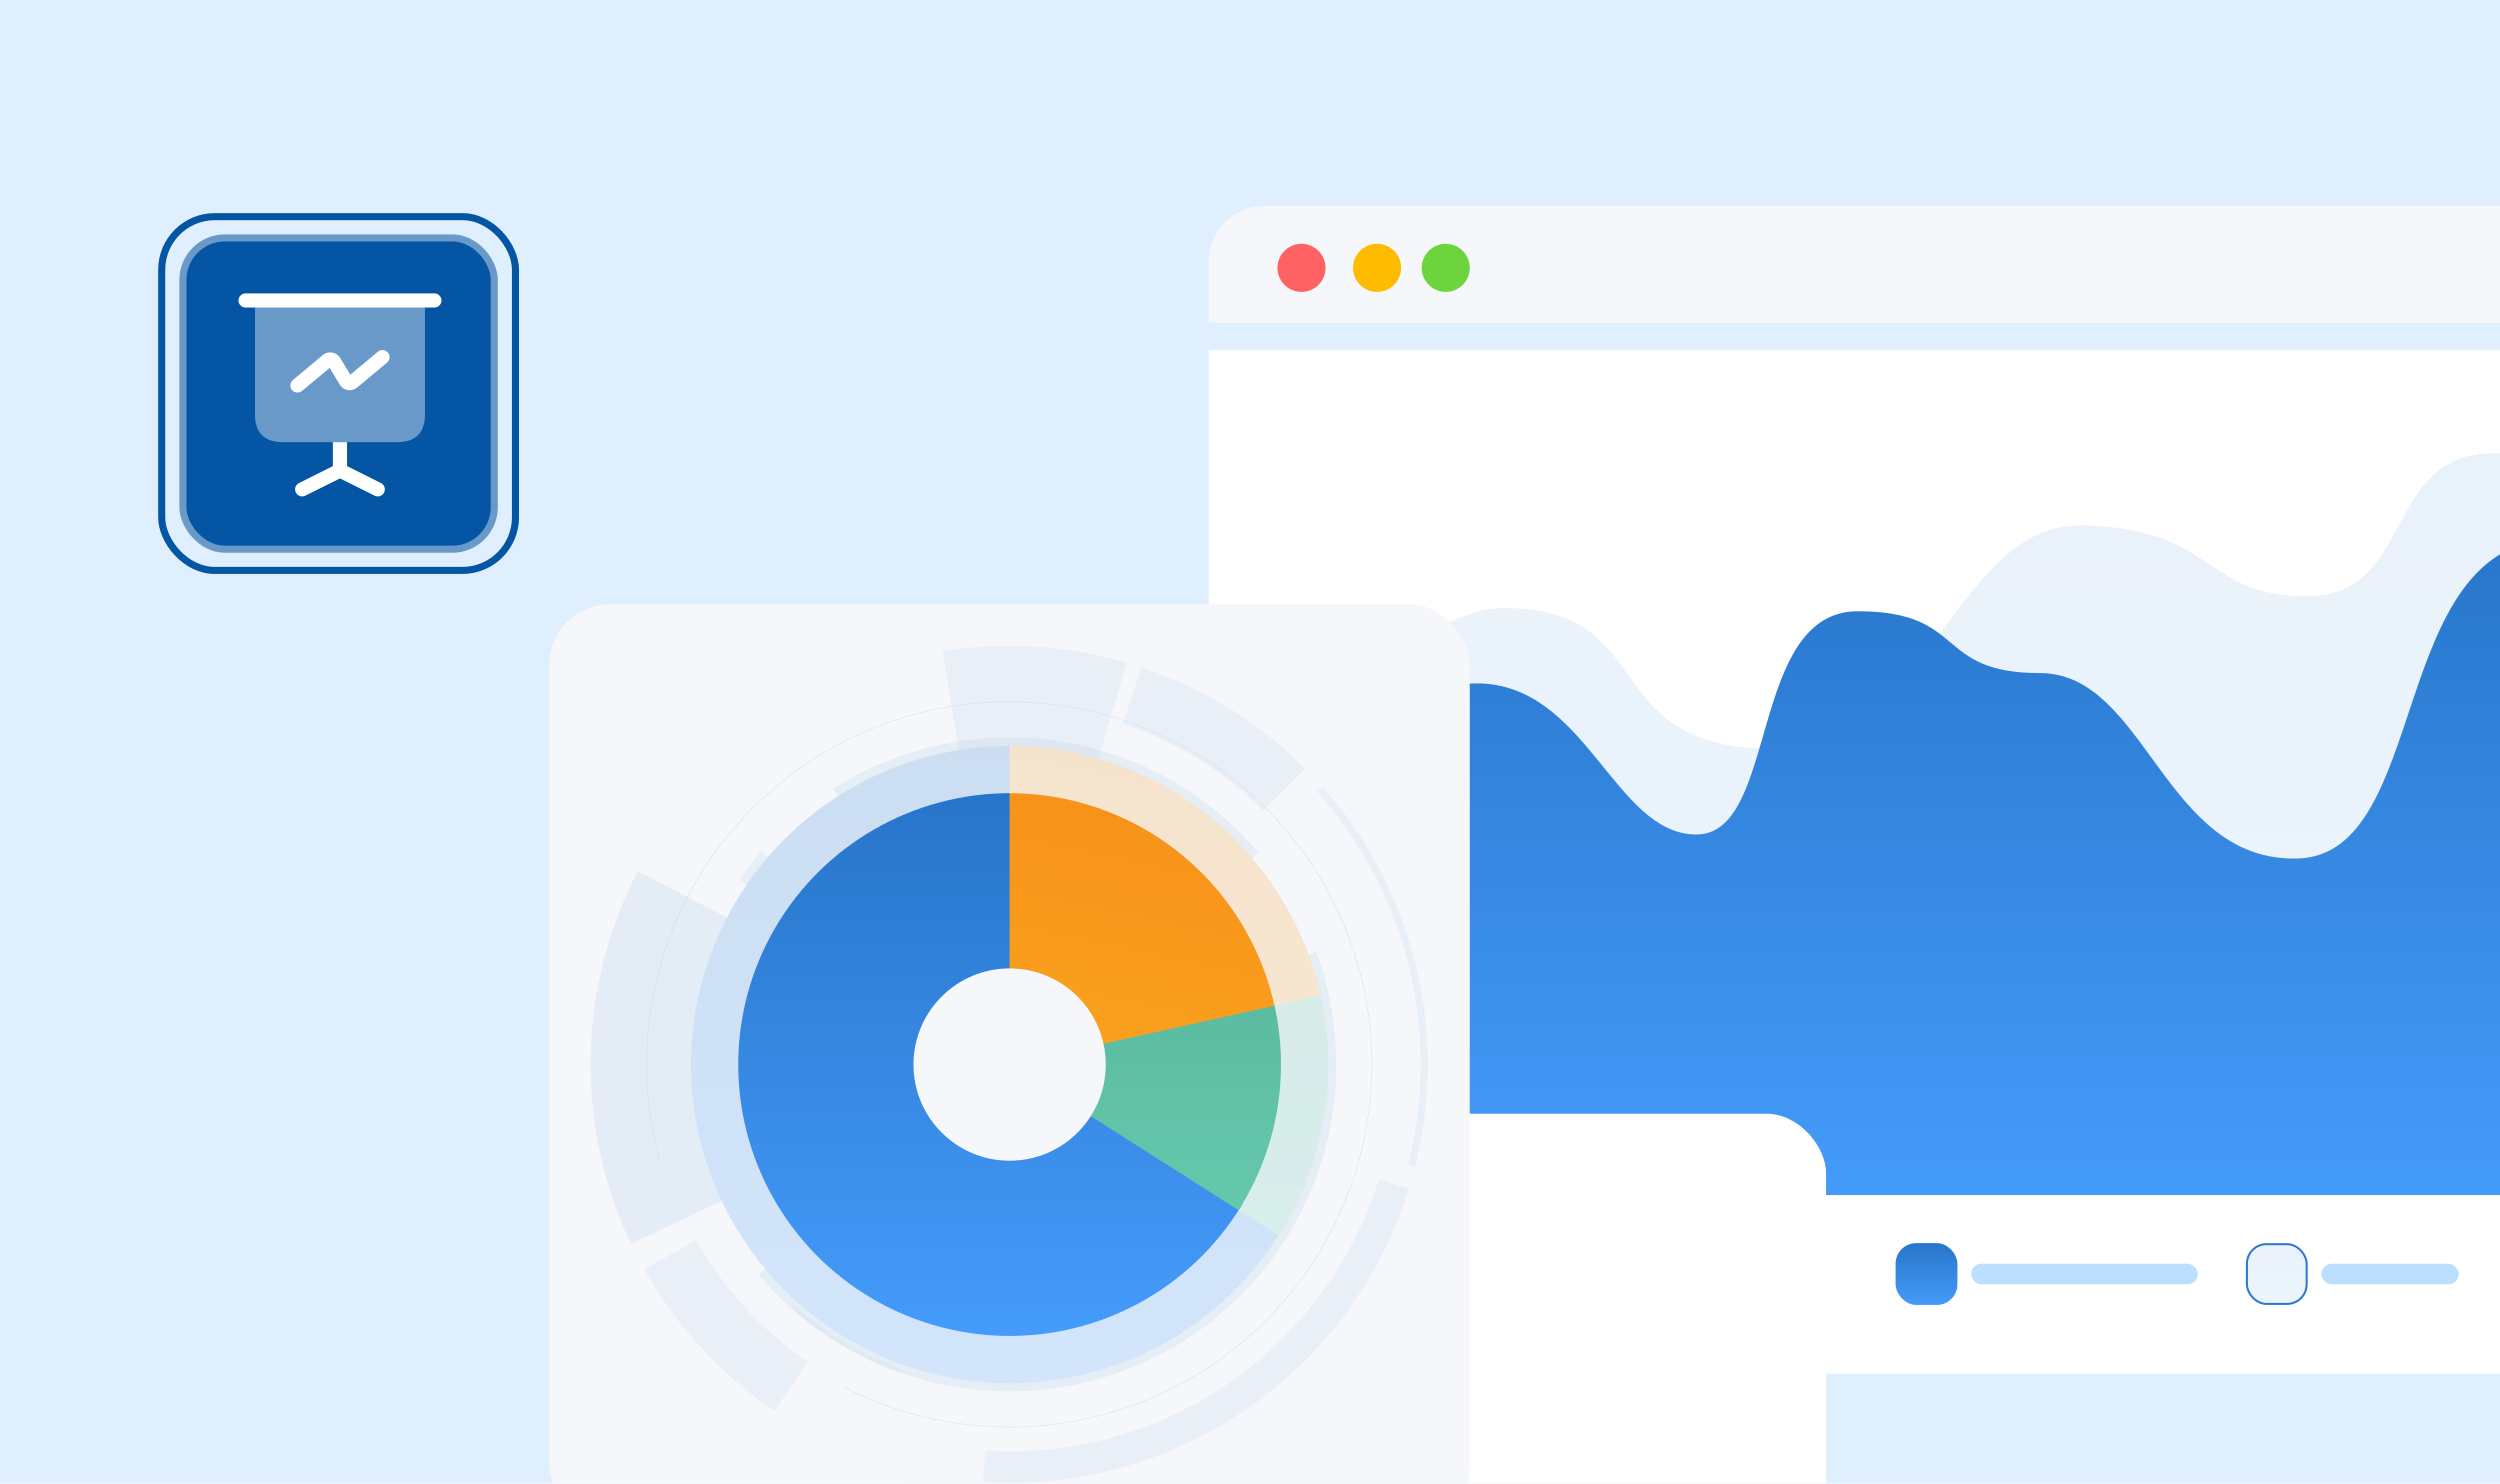
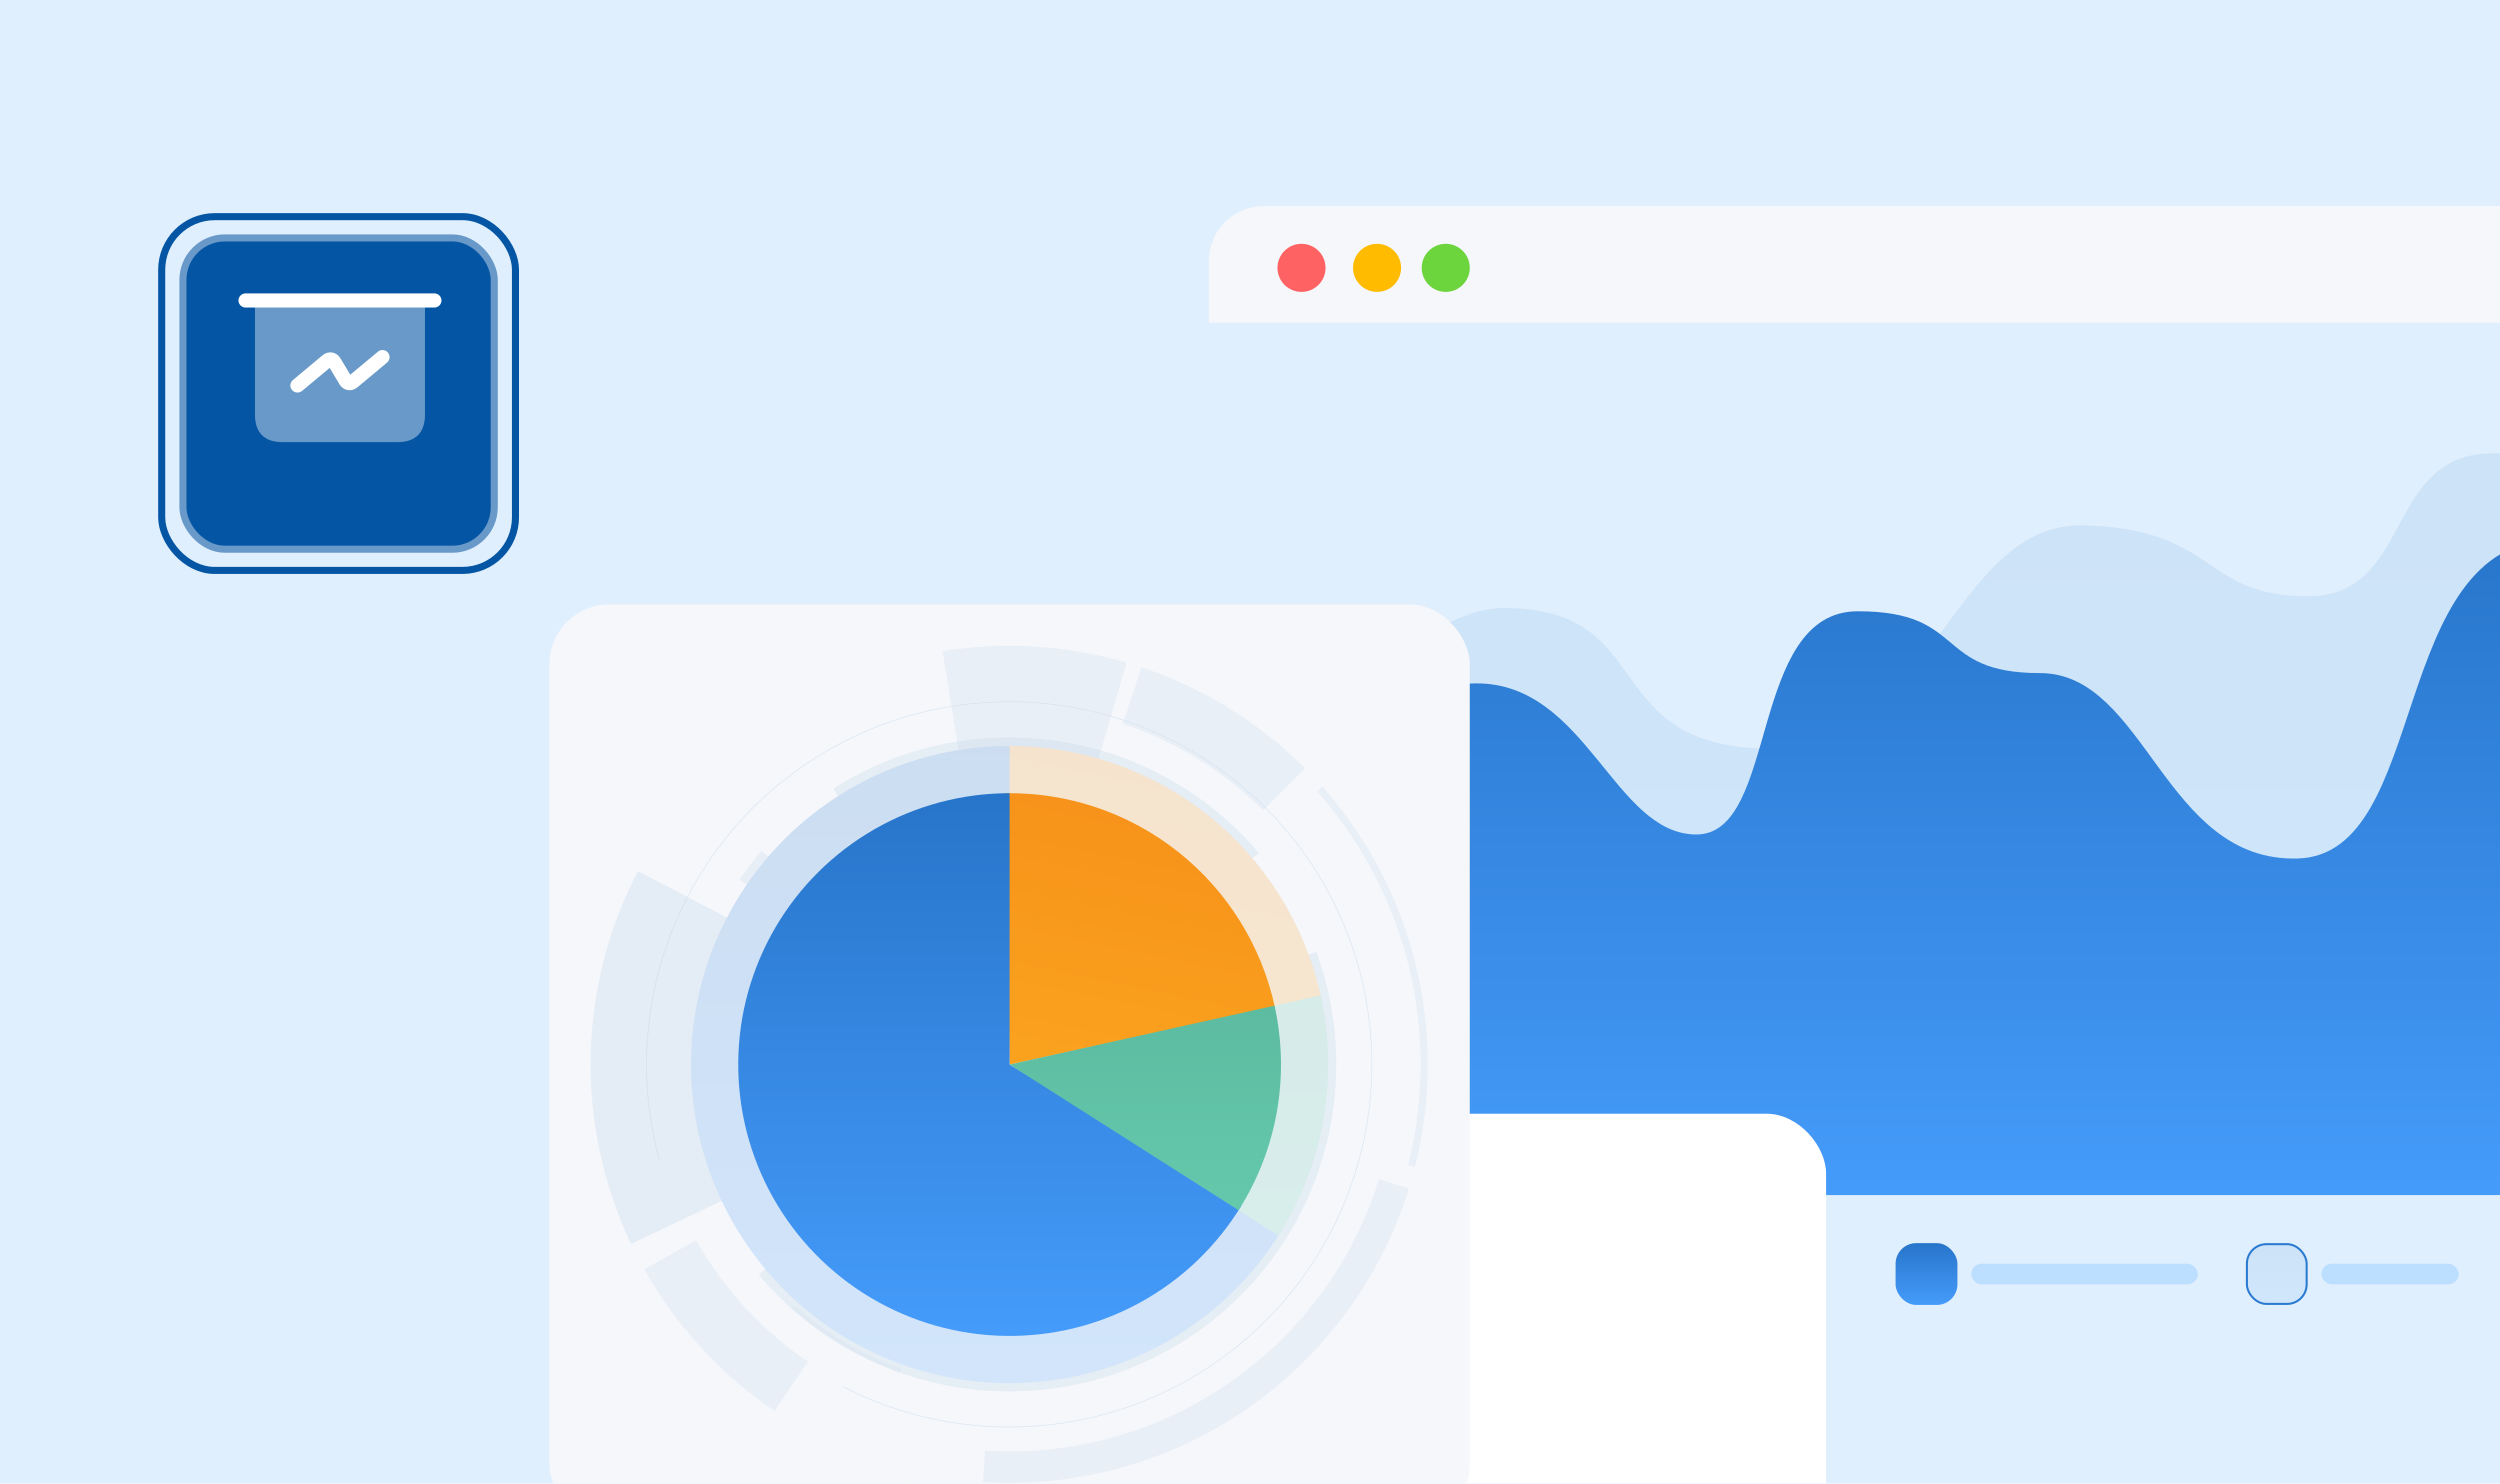
<svg xmlns="http://www.w3.org/2000/svg" width="364" height="216" viewBox="0 0 364 216" fill="none">
  <g clip-path="url(#clip0_2796_36013)">
    <rect width="364" height="216" fill="#E0EFFD" />
-     <path d="M176 51H458V192C458 196.418 454.418 200 450 200H184C179.582 200 176 196.418 176 192V51Z" fill="white" />
    <path d="M176 38C176 33.582 179.582 30 184 30H450C454.418 30 458 33.582 458 38V47H176V38Z" fill="#F5F7FB" />
    <circle cx="189.5" cy="39" r="3.5" fill="#FF6262" />
    <circle cx="200.5" cy="39" r="3.5" fill="#FFBB00" />
    <circle cx="210.5" cy="39" r="3.5" fill="#6CD43C" />
    <path opacity="0.1" d="M418 81C430.8 81 441.333 105.882 445 112V165.999C445 170.417 441.418 173.999 437 173.999H196C191.582 173.999 188 170.408 188 165.99V115.498C193.5 104 207.5 88.533 219 88.533C241.5 88.533 232.5 108.425 257 108.999C281.5 109.572 284 75.916 303.5 76.49C323 77.063 320.5 86.812 336 86.812C351.5 86.812 347 66 363 66C379 66 378 88.533 390 88.533C402 88.533 402 81 418 81Z" fill="url(#paint0_linear_2796_36013)" />
    <path d="M215 99.501C202.2 99.501 191.667 110.167 188 115.501V166C188 170.418 191.582 174 196 174H437C441.418 174 445 170.431 445 166.013V75.5C434 75.5 436.5 99.501 414 99.501C391.5 99.501 396.5 78.001 372 78.501C347.5 79.001 354 124.501 334.5 125.001C315 125.501 312.5 98.001 297 98.001C281.5 98.001 286.5 89.001 270.5 89.001C254.5 89.001 259 121.501 247 121.501C235 121.501 231 99.501 215 99.501Z" fill="url(#paint1_linear_2796_36013)" />
    <rect x="276" y="181" width="9" height="9" rx="3" fill="url(#paint2_linear_2796_36013)" />
    <rect x="327.15" y="181.15" width="8.7" height="8.7" rx="2.85" fill="url(#paint3_linear_2796_36013)" fill-opacity="0.1" stroke="#2B7AD0" stroke-width="0.3" />
    <rect x="287" y="184" width="33" height="3" rx="1.5" fill="#BDDFFF" />
    <rect x="338" y="184" width="20" height="3" rx="1.5" fill="#BDDFFF" />
    <g filter="url(#filter0_ddddd_2796_36013)">
      <rect x="80" y="88" width="134" height="134" rx="8.715" fill="white" />
    </g>
    <rect x="80" y="88" width="134" height="134" rx="8.715" fill="#F5F7FB" />
    <g opacity="0.2">
      <g clip-path="url(#clip1_2796_36013)">
        <path d="M164.029 96.477C155.337 93.938 146.188 93.368 137.248 94.808L139.868 111.069C146.392 110.019 153.068 110.435 159.411 112.288L164.029 96.477Z" fill="#0455A3" fill-opacity="0.24" />
        <path d="M143.139 215.796C156.767 216.648 170.286 212.898 181.528 205.148C192.771 197.399 201.084 186.098 205.137 173.058L200.767 171.701C197.02 183.761 189.33 194.213 178.932 201.381C168.533 208.549 156.029 212.017 143.424 211.229L143.139 215.796Z" fill="#0455A3" fill-opacity="0.24" />
        <path d="M206.024 169.905C208.457 160.279 208.501 150.204 206.152 140.558C203.804 130.911 199.134 121.984 192.549 114.554L191.777 115.238C198.251 122.542 202.842 131.318 205.151 140.802C207.459 150.285 207.416 160.189 205.025 169.652L206.024 169.905Z" fill="#0455A3" fill-opacity="0.24" />
        <path d="M94.436 124.132C99.985 114.684 107.981 106.909 117.581 101.626" stroke="#F5F7FB" stroke-width="0.095" stroke-dasharray="0.1 0.1" />
        <path d="M110.879 123.888C109.732 125.219 108.66 126.612 107.667 128.061L113.256 131.891C114.108 130.648 115.028 129.453 116.011 128.312L110.879 123.888Z" fill="#0455A3" fill-opacity="0.28" />
        <path d="M183.264 124.191C175.821 115.407 165.446 109.618 154.061 107.896C142.676 106.175 131.054 108.637 121.345 114.827L127.701 124.795C134.999 120.142 143.736 118.291 152.293 119.585C160.851 120.879 168.65 125.23 174.246 131.834L183.264 124.191Z" fill="#0455A3" fill-opacity="0.34" />
        <path d="M184.672 159.821C183.558 168.481 179.5 176.494 173.178 182.516C166.856 188.537 158.655 192.201 149.952 192.892C141.248 193.582 132.572 191.258 125.379 186.31C118.187 181.361 112.915 174.088 110.449 165.713C107.984 157.337 108.474 148.369 111.839 140.312C115.203 132.256 121.236 125.601 128.926 121.467C136.615 117.332 145.493 115.968 154.069 117.604C162.646 119.24 170.398 123.776 176.026 130.451" stroke="#0455A3" stroke-opacity="0.28" stroke-width="0.095" stroke-dasharray="0.19 0.19" />
        <path d="M96.023 168.944C92.817 157.258 93.728 144.824 98.604 133.73C103.48 122.636 112.023 113.557 122.801 108.016C133.578 102.476 145.934 100.811 157.793 103.302C169.653 105.793 180.294 112.287 187.932 121.695C195.57 131.103 199.74 142.852 199.741 154.97C199.741 167.089 195.574 178.838 187.937 188.248C180.301 197.657 169.66 204.153 157.8 206.645C145.941 209.138 133.586 207.475 122.807 201.936" stroke="#0455A3" stroke-opacity="0.58" stroke-width="0.095" />
        <path d="M131.095 199.563C125.325 197.513 120.009 194.363 115.44 190.287" stroke="#0455A3" stroke-opacity="0.28" stroke-width="0.571" stroke-dasharray="0.1 0.1" />
        <path d="M110.496 185.604C117.701 194.176 127.696 199.935 138.726 201.867C149.757 203.799 161.115 201.782 170.805 196.17C180.495 190.557 187.896 181.709 191.708 171.18C195.521 160.65 195.5 149.115 191.649 138.599L180.548 142.664C183.443 150.569 183.459 159.24 180.593 167.155C177.727 175.07 172.164 181.721 164.88 185.94C157.596 190.159 149.058 191.676 140.766 190.223C132.475 188.771 124.961 184.442 119.545 177.998L110.496 185.604Z" fill="#0455A3" fill-opacity="0.34" />
        <path d="M92.875 126.855C88.532 135.206 86.182 144.449 86.01 153.861C85.838 163.272 87.849 172.595 91.884 181.099L115.571 169.86C113.271 165.014 112.126 159.702 112.224 154.339C112.322 148.977 113.66 143.71 116.135 138.952L92.875 126.855Z" fill="#0455A3" fill-opacity="0.36" />
        <path d="M93.807 184.817C98.44 193.065 104.929 200.121 112.761 205.427L117.616 198.26C110.897 193.708 105.33 187.654 101.355 180.577L93.807 184.817Z" fill="#0455A3" fill-opacity="0.24" />
        <path d="M190.033 111.882C183.344 105.192 175.189 100.152 166.215 97.16L163.477 105.373C171.176 107.94 178.172 112.264 183.911 118.003L190.033 111.882Z" fill="#0455A3" fill-opacity="0.24" />
      </g>
      <path d="M192.338 145.202C190.072 134.714 184.24 125.336 175.835 118.665C167.431 111.995 156.973 108.445 146.245 108.619L147 154.998L192.338 145.202Z" fill="url(#paint4_linear_2796_36013)" />
      <path d="M147 108.613C138.903 108.613 130.946 110.733 123.923 114.761C116.899 118.79 111.052 124.587 106.963 131.576C102.874 138.565 100.686 146.503 100.617 154.6C100.547 162.697 102.599 170.671 106.567 177.729C110.535 184.787 116.282 190.684 123.235 194.832C130.189 198.981 138.108 201.237 146.204 201.376C154.3 201.515 162.291 199.532 169.383 195.624C176.475 191.717 182.421 186.021 186.629 179.103L147 154.998V108.613Z" fill="url(#paint5_linear_2796_36013)" />
      <path d="M186.134 179.899C189.404 174.759 191.63 169.026 192.684 163.027C193.739 157.028 193.601 150.879 192.279 144.933L147 154.998L186.134 179.899Z" fill="url(#paint6_linear_2796_36013)" />
    </g>
    <path d="M185.621 146.656C183.69 137.722 178.722 129.733 171.563 124.051C164.403 118.368 155.495 115.344 146.356 115.493L146.999 155L185.621 146.656Z" fill="url(#paint7_linear_2796_36013)" />
    <path d="M146.999 115.488C140.102 115.488 133.324 117.293 127.341 120.725C121.357 124.157 116.377 129.095 112.894 135.049C109.411 141.002 107.547 147.764 107.488 154.661C107.429 161.559 109.176 168.351 112.556 174.364C115.936 180.377 120.832 185.4 126.755 188.934C132.679 192.467 139.424 194.389 146.321 194.507C153.218 194.626 160.025 192.937 166.066 189.608C172.108 186.28 177.173 181.428 180.757 175.535L146.999 155V115.488Z" fill="url(#paint8_linear_2796_36013)" />
    <path d="M180.336 176.212C183.121 171.834 185.017 166.951 185.915 161.84C186.814 156.73 186.697 151.492 185.571 146.427L146.999 155L180.336 176.212Z" fill="url(#paint9_linear_2796_36013)" />
-     <circle cx="147" cy="155.001" r="14" fill="#F5F7FB" />
    <rect x="23.544" y="31.545" width="51.509" height="51.509" rx="7.726" stroke="#0455A3" stroke-width="1.03" />
    <rect x="26.636" y="34.64" width="45.328" height="45.328" rx="6.107" fill="#0455A3" />
    <rect x="26.636" y="34.64" width="45.328" height="45.328" rx="6.107" stroke="#6899C8" stroke-width="1.03" />
    <path opacity="0.4" d="M61.875 43.75V60.387C61.875 63 60.5 64.375 57.888 64.375H41.112C38.5 64.375 37.125 63 37.125 60.387V43.75H61.875Z" fill="white" />
    <path d="M63.25 44.781H35.75C35.186 44.781 34.719 44.313 34.719 43.75C34.719 43.186 35.186 42.718 35.75 42.718H63.25C63.814 42.718 64.281 43.186 64.281 43.75C64.281 44.313 63.814 44.781 63.25 44.781Z" fill="white" />
-     <path d="M55.92 71.717C55.742 72.075 55.37 72.281 54.999 72.281C54.848 72.281 54.683 72.24 54.545 72.171L49.499 69.655L44.453 72.171C44.315 72.24 44.15 72.281 43.999 72.281C43.628 72.281 43.257 72.075 43.078 71.717C42.817 71.195 43.023 70.576 43.545 70.328L48.468 67.867V64.375H50.53V67.867L55.453 70.328C55.975 70.576 56.182 71.195 55.92 71.717Z" fill="white" />
    <path d="M43.313 57.156C43.025 57.156 42.722 57.032 42.516 56.785C42.145 56.345 42.213 55.698 42.653 55.327L46.984 51.711C47.383 51.381 47.892 51.243 48.373 51.326C48.868 51.408 49.294 51.711 49.556 52.151L50.999 54.557L55.028 51.202C55.468 50.831 56.114 50.9 56.486 51.34C56.857 51.78 56.788 52.426 56.348 52.797L52.017 56.413C51.618 56.743 51.109 56.881 50.628 56.798C50.133 56.716 49.707 56.413 49.446 55.973L48.002 53.567L43.973 56.922C43.781 57.073 43.547 57.156 43.313 57.156Z" fill="white" />
  </g>
  <defs>
    <filter id="filter0_ddddd_2796_36013" x="63.879" y="71.879" width="210.582" height="221.858" filterUnits="userSpaceOnUse" color-interpolation-filters="sRGB">
      <feFlood flood-opacity="0" result="BackgroundImageFix" />
      <feColorMatrix in="SourceAlpha" type="matrix" values="0 0 0 0 0 0 0 0 0 0 0 0 0 0 0 0 0 0 127 0" result="hardAlpha" />
      <feOffset />
      <feGaussianBlur stdDeviation="8.06" />
      <feComposite in2="hardAlpha" operator="out" />
      <feColorMatrix type="matrix" values="0 0 0 0 0.008 0 0 0 0 0.267 0 0 0 0 0.514 0 0 0 0.08 0" />
      <feBlend mode="normal" in2="BackgroundImageFix" result="effect1_dropShadow_2796_36013" />
      <feColorMatrix in="SourceAlpha" type="matrix" values="0 0 0 0 0 0 0 0 0 0 0 0 0 0 0 0 0 0 127 0" result="hardAlpha" />
      <feOffset dx="28.22" dy="39.496" />
      <feGaussianBlur stdDeviation="16.121" />
      <feComposite in2="hardAlpha" operator="out" />
      <feColorMatrix type="matrix" values="0 0 0 0 0.008 0 0 0 0 0.267 0 0 0 0 0.514 0 0 0 0.01 0" />
      <feBlend mode="normal" in2="effect1_dropShadow_2796_36013" result="effect2_dropShadow_2796_36013" />
      <feColorMatrix in="SourceAlpha" type="matrix" values="0 0 0 0 0 0 0 0 0 0 0 0 0 0 0 0 0 0 127 0" result="hardAlpha" />
      <feOffset dx="15.47" dy="22.569" />
      <feGaussianBlur stdDeviation="8.06" />
      <feComposite in2="hardAlpha" operator="out" />
      <feColorMatrix type="matrix" values="0 0 0 0 0.008 0 0 0 0 0.267 0 0 0 0 0.514 0 0 0 0.05 0" />
      <feBlend mode="normal" in2="effect2_dropShadow_2796_36013" result="effect3_dropShadow_2796_36013" />
      <feColorMatrix in="SourceAlpha" type="matrix" values="0 0 0 0 0 0 0 0 0 0 0 0 0 0 0 0 0 0 127 0" result="hardAlpha" />
      <feOffset dx="6.37" dy="9.672" />
      <feGaussianBlur stdDeviation="6.045" />
      <feComposite in2="hardAlpha" operator="out" />
      <feColorMatrix type="matrix" values="0 0 0 0 0.008 0 0 0 0 0.267 0 0 0 0 0.514 0 0 0 0.09 0" />
      <feBlend mode="normal" in2="effect3_dropShadow_2796_36013" result="effect4_dropShadow_2796_36013" />
      <feColorMatrix in="SourceAlpha" type="matrix" values="0 0 0 0 0 0 0 0 0 0 0 0 0 0 0 0 0 0 127 0" result="hardAlpha" />
      <feOffset dx="1.82" dy="2.418" />
      <feGaussianBlur stdDeviation="3.627" />
      <feComposite in2="hardAlpha" operator="out" />
      <feColorMatrix type="matrix" values="0 0 0 0 0.008 0 0 0 0 0.267 0 0 0 0 0.514 0 0 0 0.1 0" />
      <feBlend mode="normal" in2="effect4_dropShadow_2796_36013" result="effect5_dropShadow_2796_36013" />
      <feBlend mode="normal" in="SourceGraphic" in2="effect5_dropShadow_2796_36013" result="shape" />
    </filter>
    <linearGradient id="paint0_linear_2796_36013" x1="316.5" y1="61" x2="316.5" y2="184.445" gradientUnits="userSpaceOnUse">
      <stop stop-color="#2775CA" />
      <stop offset="1" stop-color="#489FFF" />
    </linearGradient>
    <linearGradient id="paint1_linear_2796_36013" x1="316.5" y1="75.5" x2="316.5" y2="183.104" gradientUnits="userSpaceOnUse">
      <stop stop-color="#2775CA" />
      <stop offset="1" stop-color="#489FFF" />
    </linearGradient>
    <linearGradient id="paint2_linear_2796_36013" x1="280.5" y1="181" x2="280.5" y2="190.832" gradientUnits="userSpaceOnUse">
      <stop stop-color="#2775CA" />
      <stop offset="1" stop-color="#489FFF" />
    </linearGradient>
    <linearGradient id="paint3_linear_2796_36013" x1="331.5" y1="181" x2="331.5" y2="190.832" gradientUnits="userSpaceOnUse">
      <stop stop-color="#2775CA" />
      <stop offset="1" stop-color="#489FFF" />
    </linearGradient>
    <linearGradient id="paint4_linear_2796_36013" x1="147" y1="108.613" x2="129.606" y2="192.685" gradientUnits="userSpaceOnUse">
      <stop stop-color="#F7931A" />
      <stop offset="1" stop-color="#FDB022" />
    </linearGradient>
    <linearGradient id="paint5_linear_2796_36013" x1="147" y1="108.613" x2="147" y2="209.957" gradientUnits="userSpaceOnUse">
      <stop stop-color="#2775CA" />
      <stop offset="1" stop-color="#489FFF" />
    </linearGradient>
    <linearGradient id="paint6_linear_2796_36013" x1="147" y1="108.613" x2="147" y2="201.383" gradientUnits="userSpaceOnUse">
      <stop stop-color="#53AE94" />
      <stop offset="1" stop-color="#6AD0B3" />
    </linearGradient>
    <linearGradient id="paint7_linear_2796_36013" x1="146.999" y1="115.488" x2="132.182" y2="187.105" gradientUnits="userSpaceOnUse">
      <stop stop-color="#F7931A" />
      <stop offset="1" stop-color="#FDB022" />
    </linearGradient>
    <linearGradient id="paint8_linear_2796_36013" x1="146.999" y1="115.488" x2="146.999" y2="201.818" gradientUnits="userSpaceOnUse">
      <stop stop-color="#2775CA" />
      <stop offset="1" stop-color="#489FFF" />
    </linearGradient>
    <linearGradient id="paint9_linear_2796_36013" x1="146.999" y1="115.488" x2="146.999" y2="194.513" gradientUnits="userSpaceOnUse">
      <stop stop-color="#53AE94" />
      <stop offset="1" stop-color="#6AD0B3" />
    </linearGradient>
    <clipPath id="clip0_2796_36013">
      <rect width="364" height="216" fill="white" />
    </clipPath>
    <clipPath id="clip1_2796_36013">
      <rect width="121.944" height="121.944" fill="white" transform="translate(86 94)" />
    </clipPath>
  </defs>
</svg>